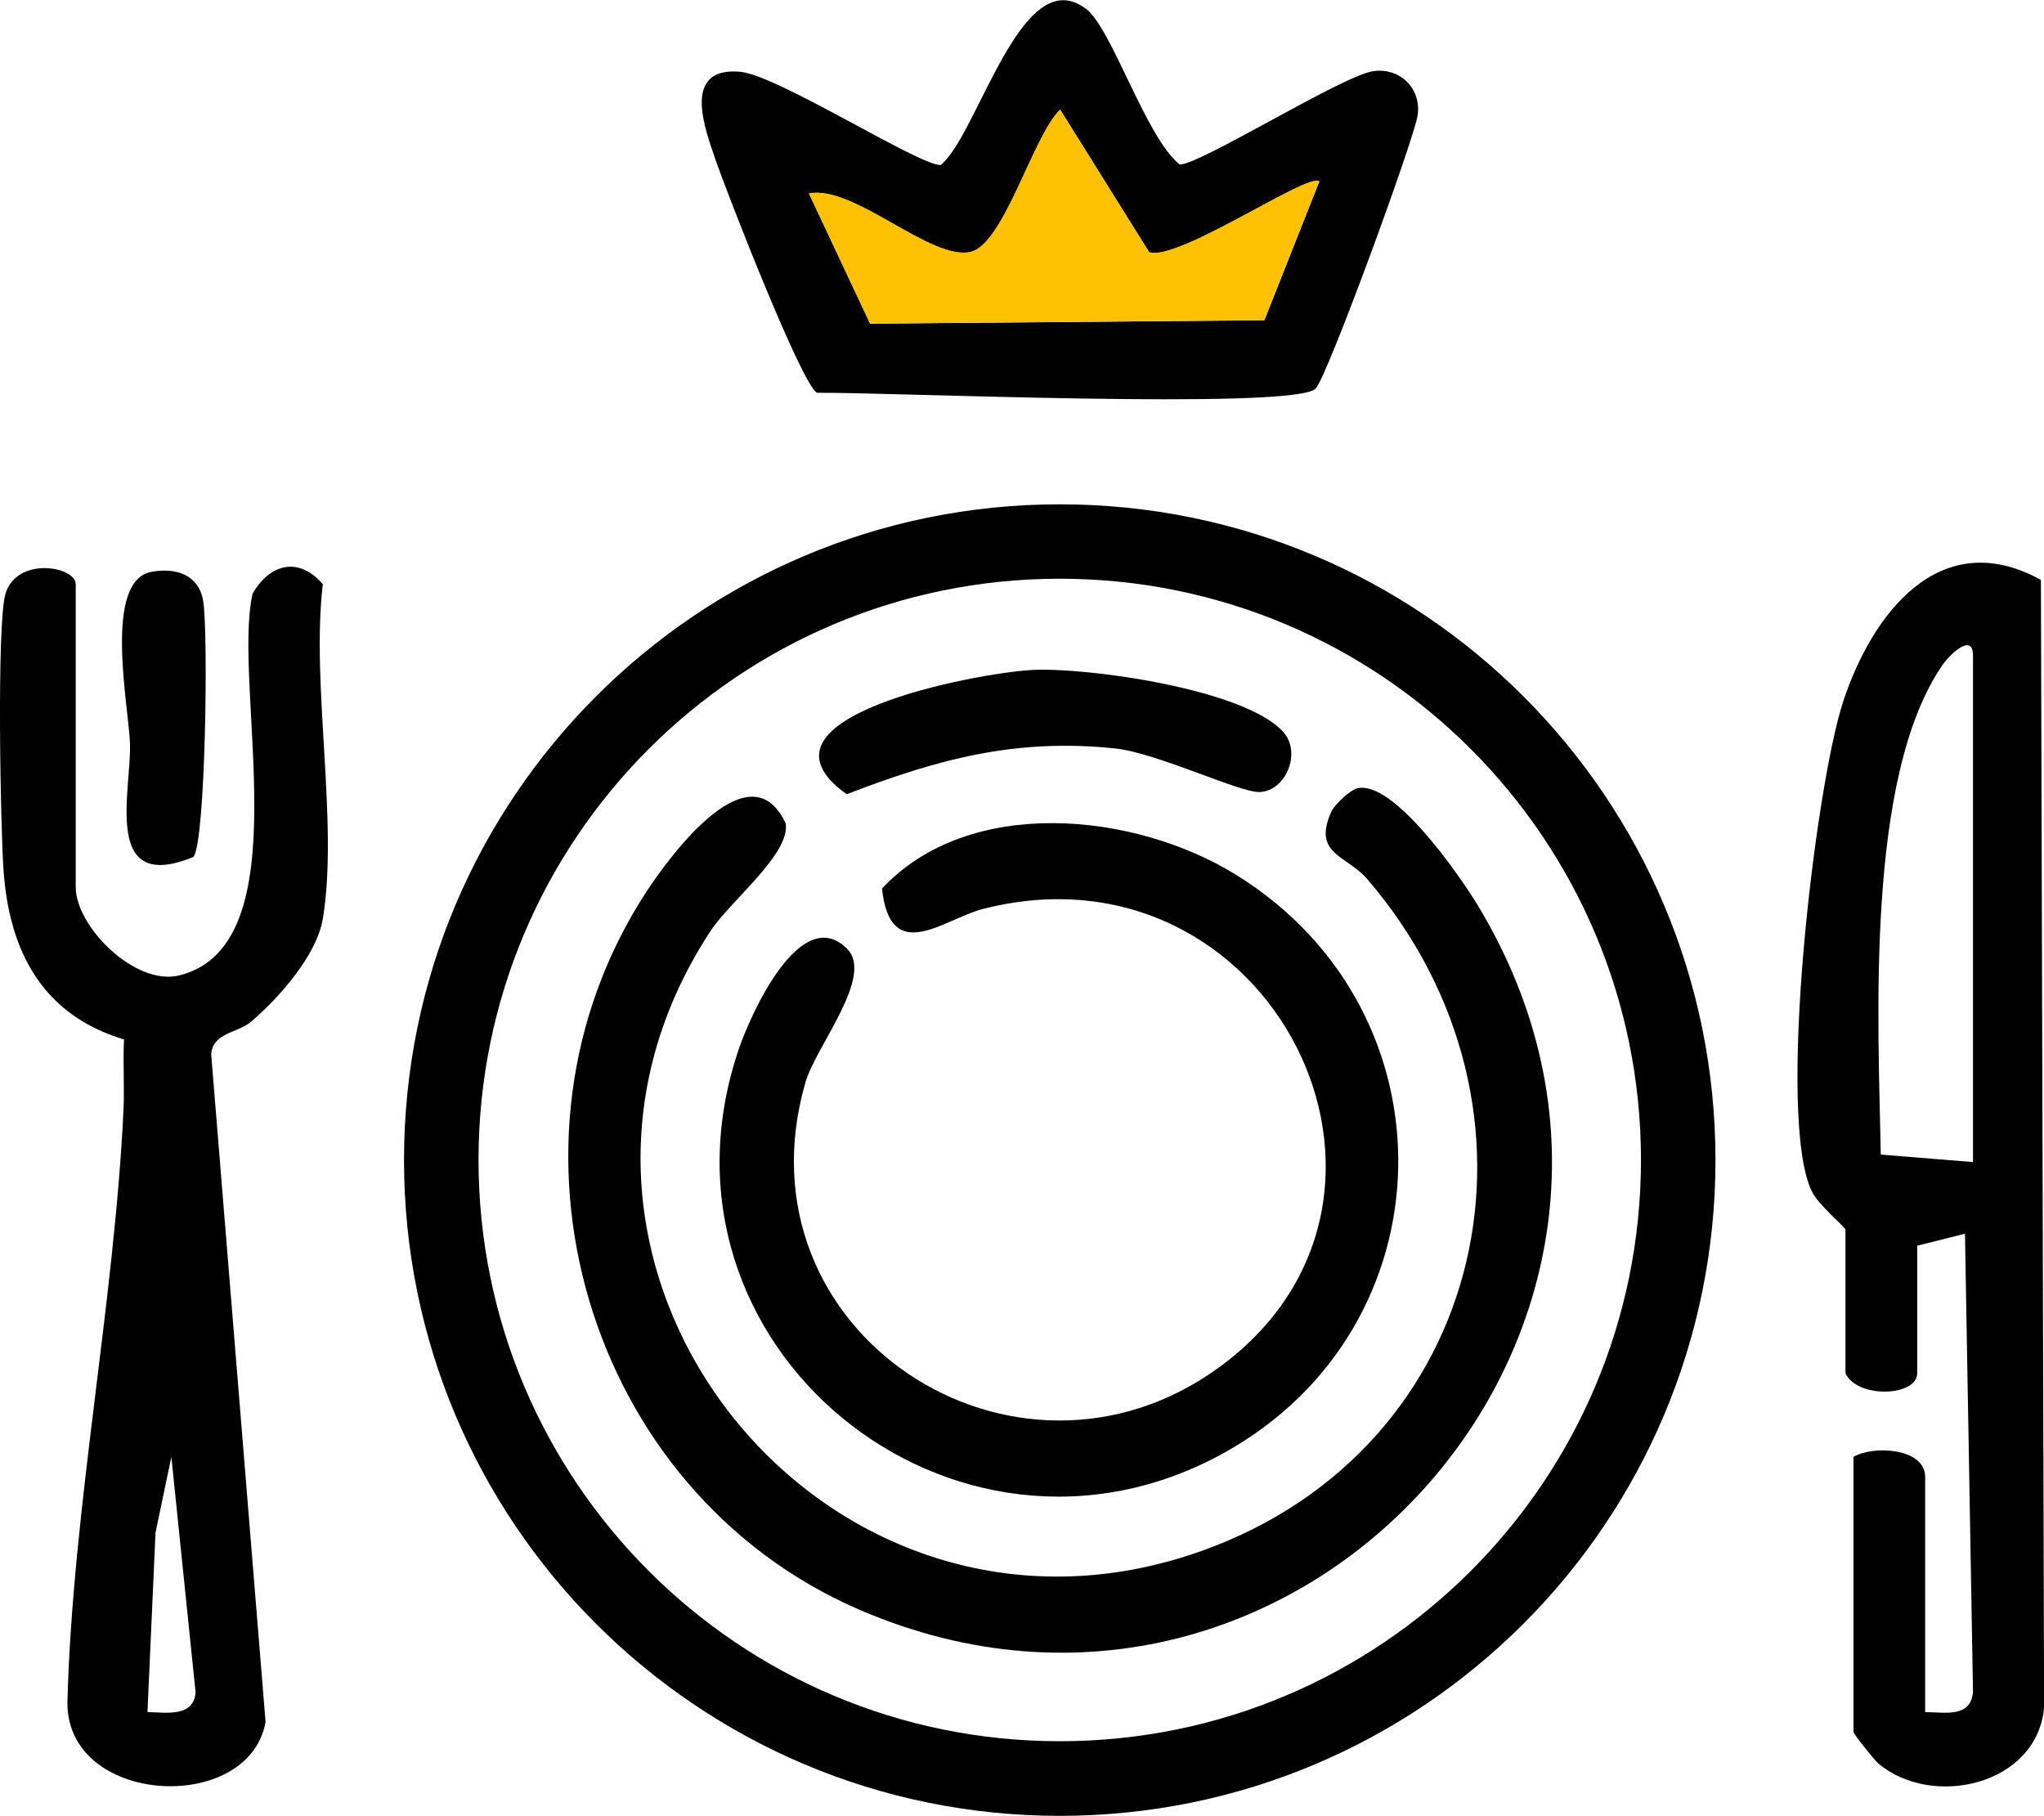
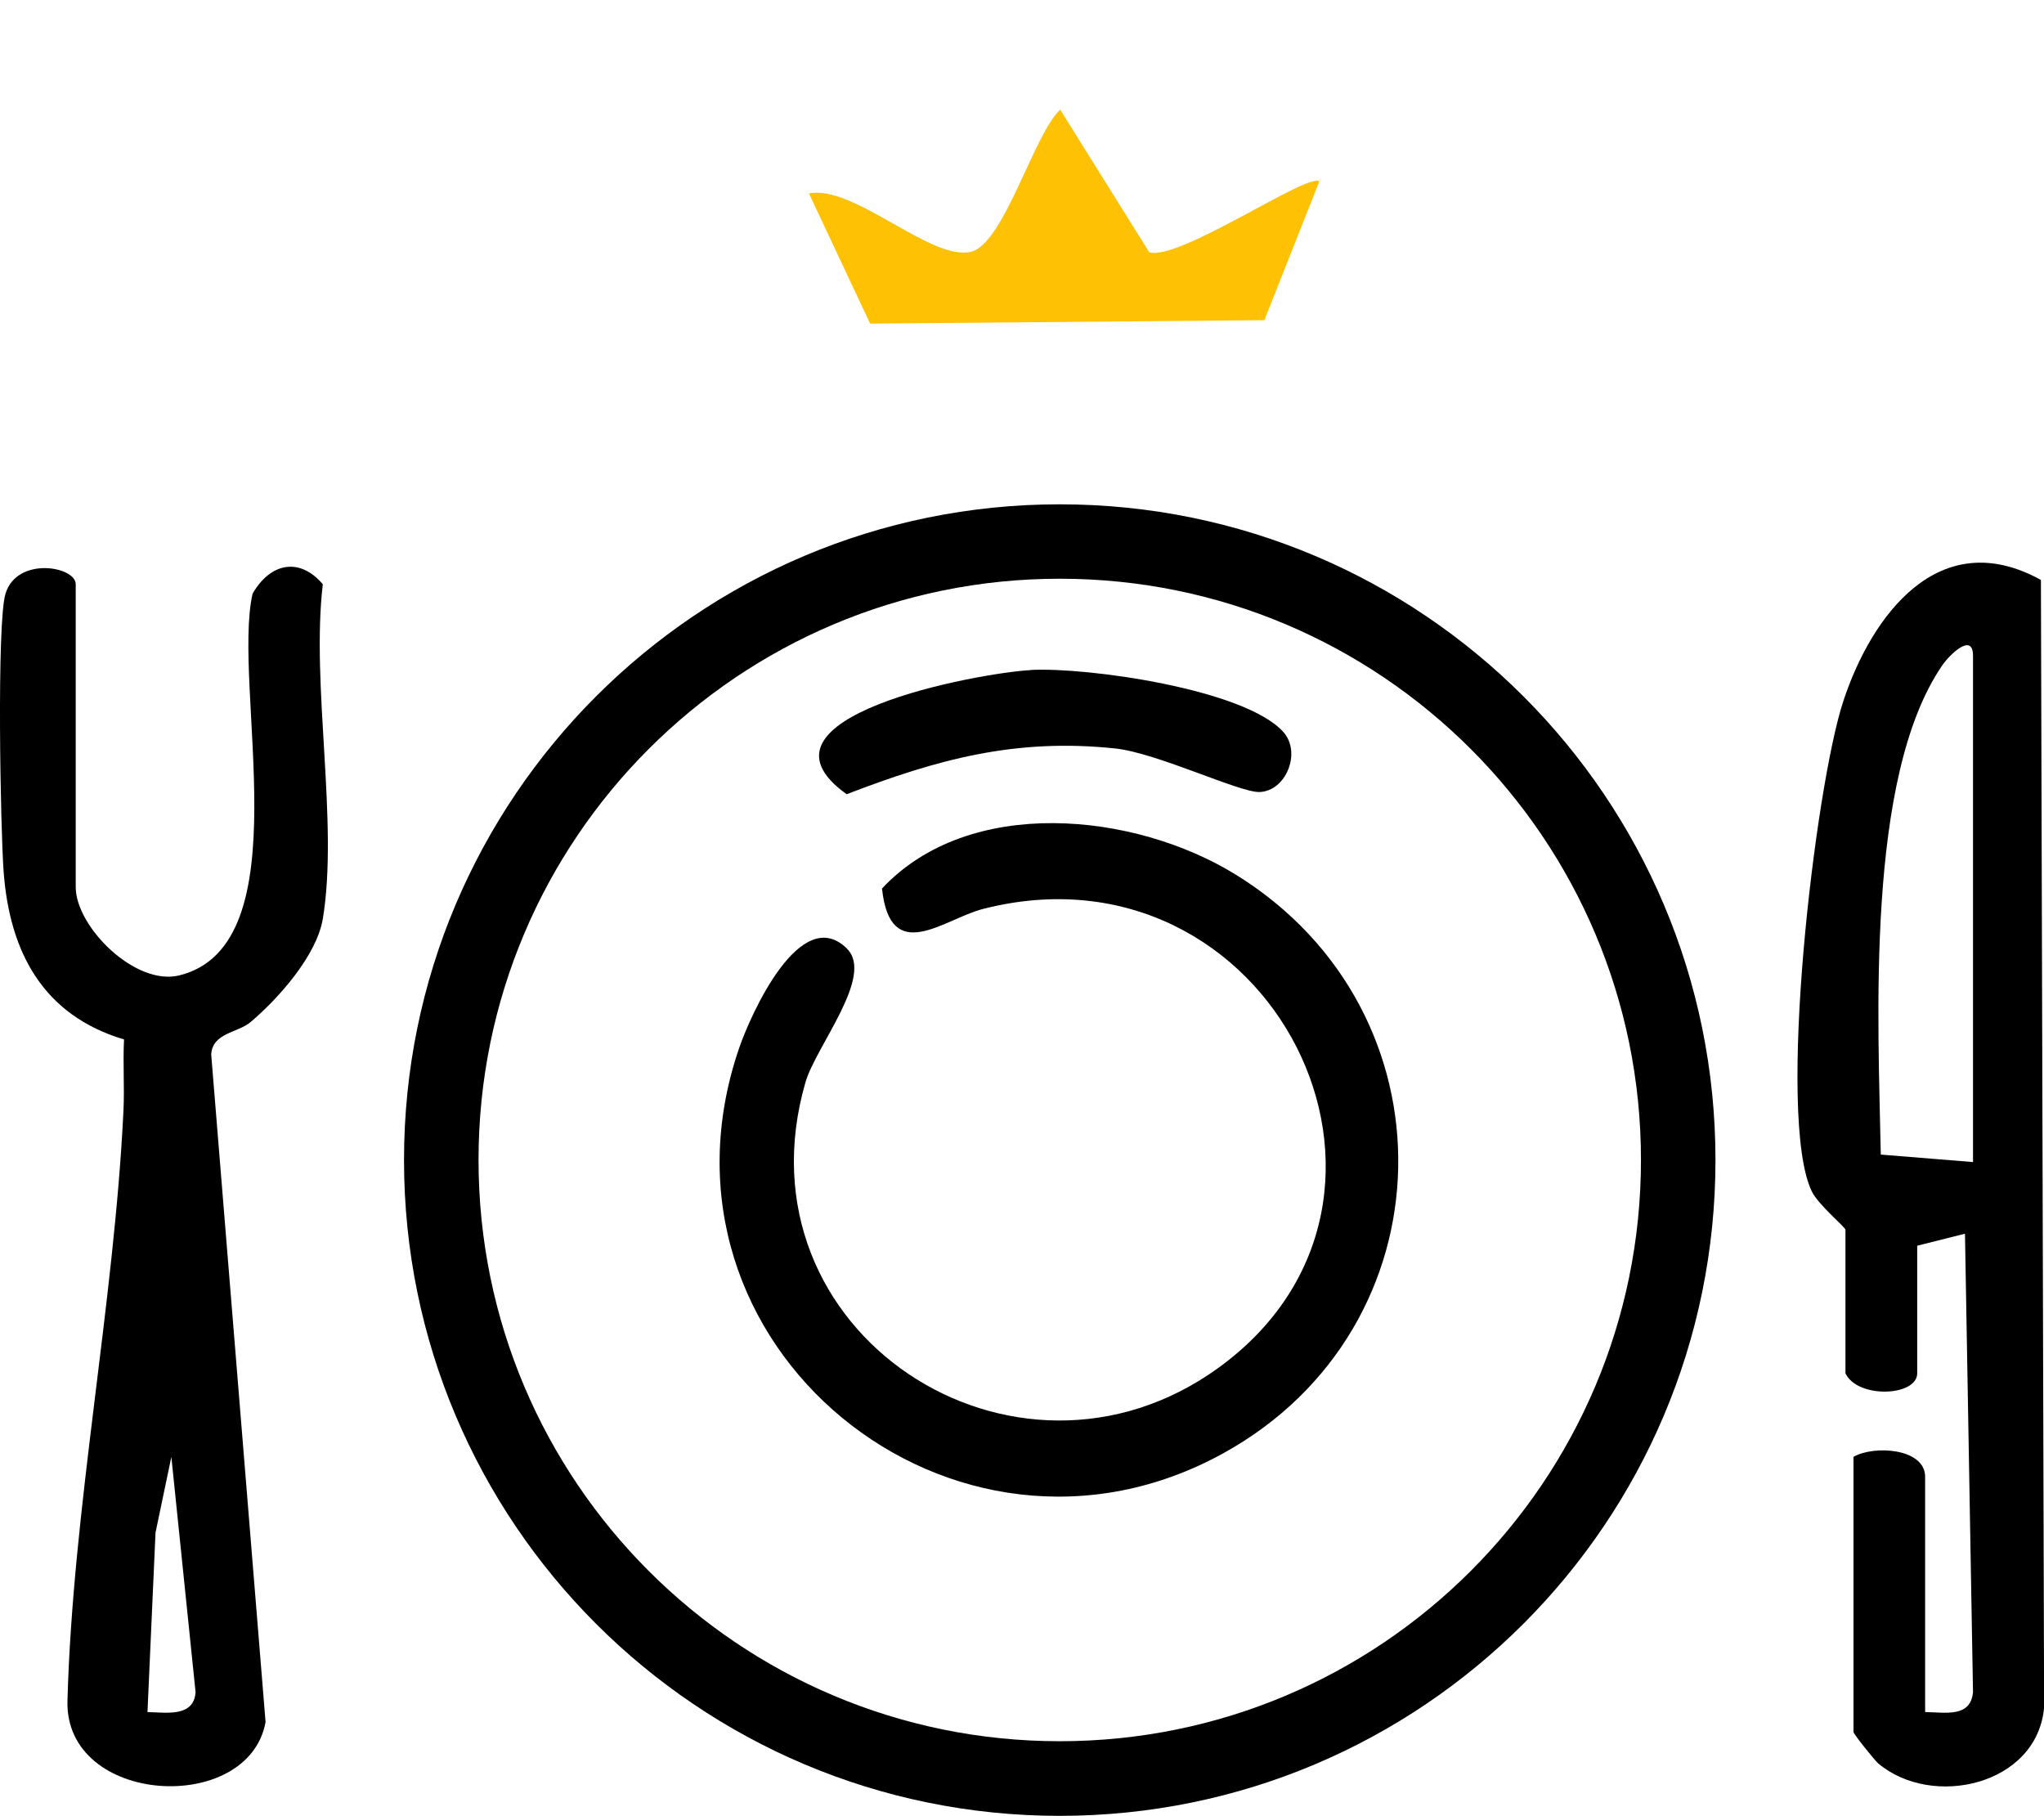
<svg xmlns="http://www.w3.org/2000/svg" id="Ebene_2" data-name="Ebene 2" viewBox="0 0 185.72 164.98">
  <defs>
    <style>
      .cls-1 {
        fill: none;
      }

      .cls-2 {
        fill: #fec104;
      }
    </style>
  </defs>
  <g id="Ebene_2-2" data-name="Ebene 2">
    <g id="gcSGty">
      <g>
        <g>
          <path d="M29.33,83.48c-.55,3.33-4.03,7.24-6.56,9.38-1.19,1-3.45.96-3.58,2.94l4.94,60.66c-1.55,8.5-18.27,7.58-18-1.95.48-17.51,4.25-36.11,5.09-53.64.1-2.14-.06-4.29.05-6.43-7.33-2.19-10.4-7.9-10.94-15.26-.29-3.88-.64-22.58.17-25.24,1.04-3.42,6.38-2.49,6.38-.86v27.52c0,3.58,5.39,9.01,9.41,8.02,11.21-2.75,4.75-26.23,6.66-34.68,1.58-2.76,4.23-3.38,6.38-.86-1.08,9.18,1.45,21.67,0,30.42ZM13.4,155.55c1.72.04,4.22.48,4.37-1.81l-2.2-21.37-1.44,6.88-.73,16.3Z" />
-           <path d="M17.57,77.86c-8.34,3.42-5.61-6.06-5.76-10.32-.12-3.42-2.47-14.79,1.97-15.59,2.16-.39,4.23.23,4.67,2.58.49,2.6.24,22.04-.88,23.33Z" />
+           <path d="M17.57,77.86Z" />
          <path class="cls-1" d="M13.4,155.55l.73-16.3,1.44-6.88,2.2,21.37c-.15,2.29-2.65,1.85-4.37,1.81Z" />
        </g>
        <g>
-           <path d="M98.65.77c2.38,1.79,5.47,11.75,8.53,14.17,1.67.14,14.72-8.03,17.57-8.47,2.41-.37,4.44,1.55,4.05,4.05-.35,2.23-8.28,23.93-9.28,24.81-2.21,1.95-39.48.27-45.28.36-1.37-.65-8.25-18.31-9.23-21.19-.9-2.65-3.17-8.45,2.23-7.98,3.42.3,16.39,8.61,18.24,8.47,3.39-2.77,7.32-18.61,13.17-14.2ZM119.87,16.49c-1.02-.84-12.77,7.26-15.45,6.44l-8.09-12.96c-2.43,2.29-5.11,12.22-8.12,12.92-3.63.85-10.62-6.11-14.71-5.31l5.56,11.83,35.82-.31,4.99-12.6Z" />
          <path class="cls-2" d="M119.87,16.49l-4.99,12.6-35.82.31-5.56-11.83c4.08-.8,11.08,6.16,14.71,5.31,3.01-.71,5.69-10.64,8.12-12.92l8.09,12.96c2.68.82,14.43-7.27,15.45-6.44Z" />
        </g>
        <g>
          <path d="M155.87,105.4c0,32.9-26.67,59.58-59.58,59.58s-59.58-26.67-59.58-59.58,26.67-59.58,59.58-59.58,59.58,26.67,59.58,59.58ZM149.1,105.39c0-29.16-23.64-52.81-52.81-52.81s-52.81,23.64-52.81,52.81,23.64,52.81,52.81,52.81,52.81-23.64,52.81-52.81Z" />
-           <path class="cls-1" d="M149.1,105.39c0,29.16-23.64,52.81-52.81,52.81s-52.81-23.64-52.81-52.81,23.64-52.81,52.81-52.81,52.81,23.64,52.81,52.81ZM93.66,60.87c-4.71.25-26.54,4.27-16.73,11.28,8.27-3.18,15.35-5.11,24.38-4.16,3.79.4,11.32,4.03,13.13,3.96,2.41-.08,3.84-3.58,2.16-5.46-3.48-3.88-17.78-5.9-22.94-5.63ZM123.29,71.63c-.64.16-2.04,1.48-2.31,2.09-1.78,3.9,1.39,3.99,3.24,6.14,17.9,20.8,11.1,51.7-15.01,61.04-34.14,12.21-64.6-25.82-44.68-56.27,1.83-2.79,7.28-7.03,6.86-9.82-3.22-6.87-10.36,2.68-12.65,6.2-14.85,22.72-5.49,54.54,19.36,65.25,40.17,17.32,78.96-26.49,56.12-64.09-1.59-2.62-7.65-11.38-10.93-10.54ZM76.96,86.2c-4.21-4.16-8.74,5.94-9.8,9.03-9.27,27.04,19.58,50.33,44.04,36.79,20.65-11.43,21.23-40.1,1.09-52.54-9.23-5.71-24.24-7.22-32.15,1.26.75,7.06,5.62,2.77,9.15,1.86,26.16-6.74,42.73,26.26,21.41,41.69-18.47,13.37-44.07-3.23-37.52-25.93.95-3.3,6.3-9.67,3.78-12.15Z" />
          <g>
            <path d="M168.4,132.37c1.83-1.08,6.52-.81,6.52,1.81v21.37c1.81.02,4.13.54,4.35-1.81l-.73-41.65-4.34,1.09v11.59c0,2.1-5.41,2.34-6.52,0v-13.04c0-.23-2.46-2.26-3.05-3.47-3.26-6.68.28-36.72,2.85-44.54s8.72-16.13,17.96-11.03l.29,102.43c-.62,7.09-10.19,9.24-15.09,5.08-.32-.28-2.23-2.66-2.23-2.84v-24.99ZM179.27,105.57v-45.99c0-2.17-2.12-.11-2.78.85-7.03,10.22-5.82,32.47-5.6,44.47l8.38.68Z" />
-             <path class="cls-1" d="M179.27,105.57l-8.38-.68c-.22-11.99-1.43-34.25,5.6-44.47.66-.95,2.78-3.02,2.78-.85v45.99Z" />
          </g>
-           <path d="M123.29,71.63c3.28-.84,9.34,7.93,10.93,10.54,22.84,37.6-15.95,81.41-56.12,64.09-24.85-10.72-34.21-42.53-19.36-65.25,2.3-3.51,9.43-13.07,12.65-6.2.43,2.79-5.03,7.02-6.86,9.82-19.92,30.45,10.54,68.48,44.68,56.27,26.11-9.33,32.91-40.23,15.01-61.04-1.85-2.15-5.02-2.25-3.24-6.14.28-.61,1.67-1.92,2.31-2.09Z" />
          <path d="M76.96,86.2c2.51,2.48-2.83,8.85-3.78,12.15-6.55,22.7,19.05,39.3,37.52,25.93,21.32-15.43,4.76-48.42-21.41-41.69-3.53.91-8.4,5.21-9.15-1.86,7.91-8.47,22.92-6.96,32.15-1.26,20.14,12.44,19.56,41.11-1.09,52.54-24.46,13.54-53.31-9.76-44.04-36.79,1.06-3.09,5.59-13.19,9.8-9.03Z" />
          <path d="M93.66,60.87c5.16-.27,19.46,1.75,22.94,5.63,1.68,1.87.25,5.38-2.16,5.46-1.81.06-9.34-3.57-13.13-3.96-9.03-.95-16.12.98-24.38,4.16-9.82-7.01,12.02-11.03,16.73-11.28Z" />
        </g>
      </g>
    </g>
  </g>
</svg>